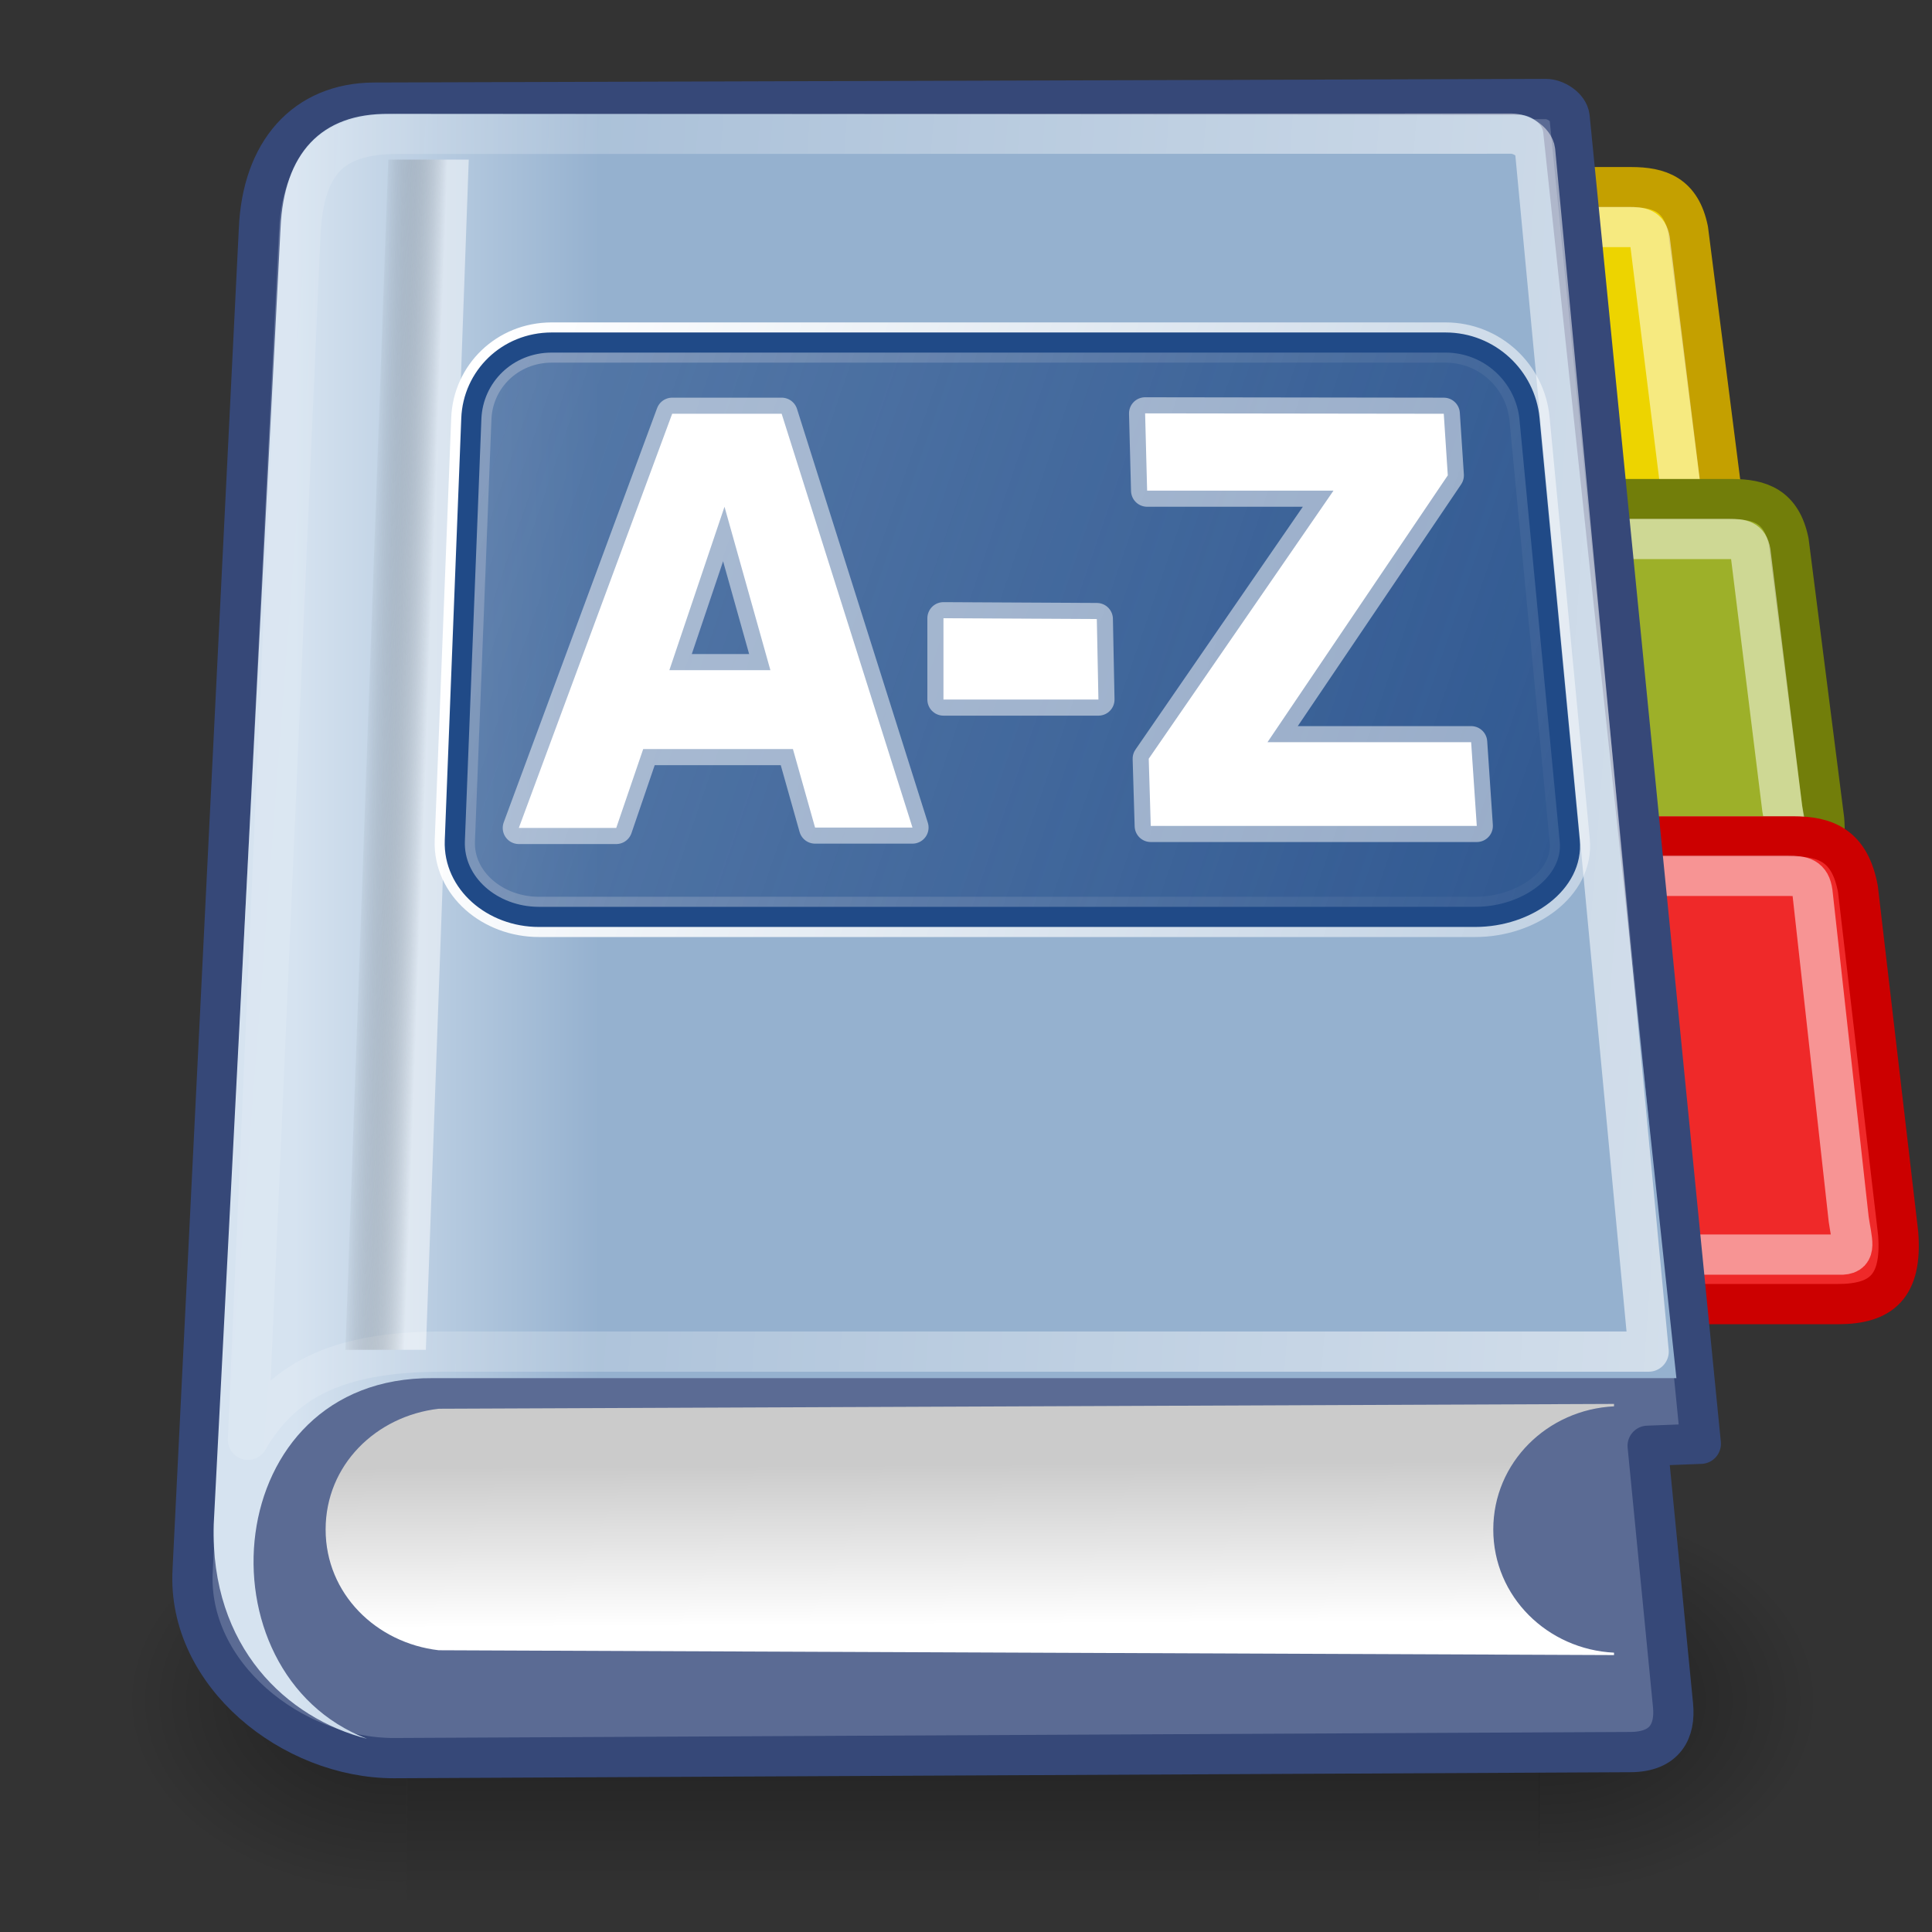
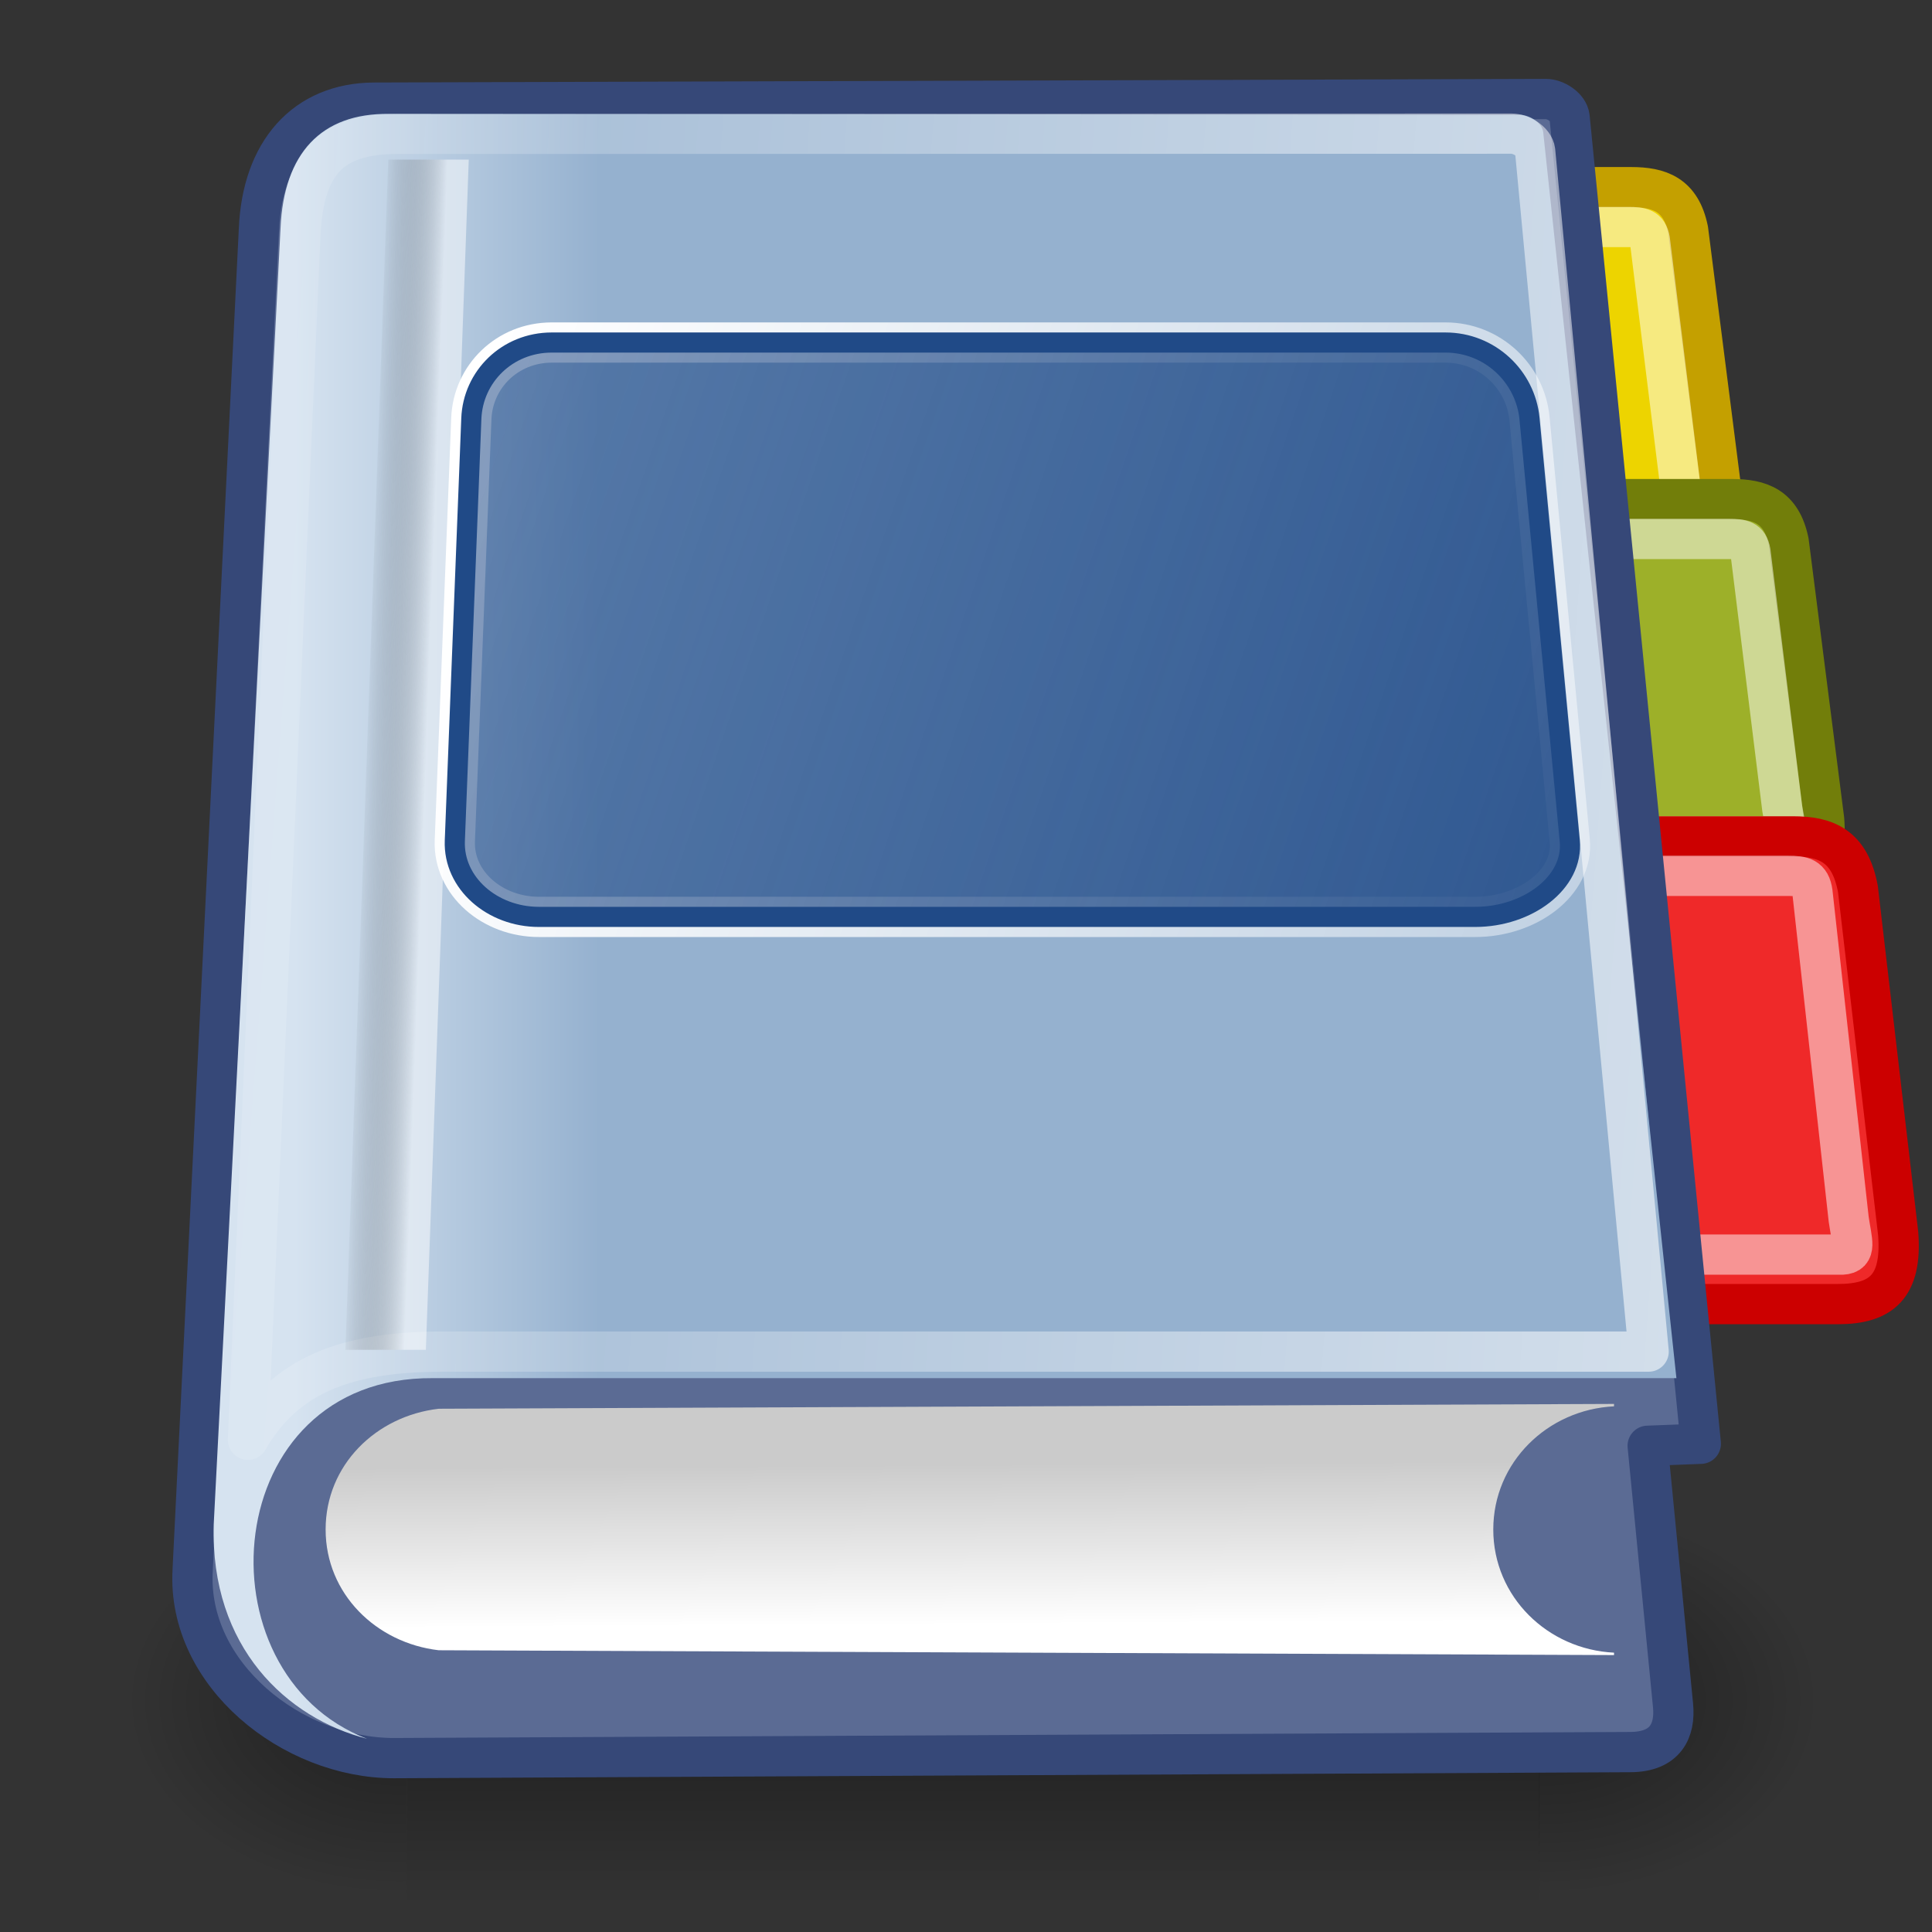
<svg xmlns="http://www.w3.org/2000/svg" xmlns:xlink="http://www.w3.org/1999/xlink" height="48" width="48">
  <rect width="100%" height="100%" fill="#333333" stroke="none" />
  <defs>
    <linearGradient id="k" gradientUnits="userSpaceOnUse" x2="14.51" x1="6.59" gradientTransform="matrix(.958 0 0 1.028 1-.57)">
      <stop stop-color="#d6e3f0" offset="0" />
      <stop stop-color="#95b1cf" offset="1" />
    </linearGradient>
    <linearGradient id="j" y2="21.27" gradientUnits="userSpaceOnUse" y1="26.65" gradientTransform="matrix(1.025 0 0 .957 0-.81)" x2="-2.76" x1="73.4">
      <stop stop-color="#fff" offset="0" />
      <stop stop-color="#fff" stop-opacity="0" offset="1" />
    </linearGradient>
    <linearGradient id="h" y2="84.3" gradientUnits="userSpaceOnUse" x2="10.22" gradientTransform="matrix(2.263 0 0 .442 1-.88)" y1="93.3" x1="10.5">
      <stop stop-color="#fff" offset="0" />
      <stop stop-color="#cbcbcb" offset="1" />
    </linearGradient>
    <linearGradient id="a">
      <stop offset="0" />
      <stop stop-opacity="0" offset="1" />
    </linearGradient>
    <linearGradient id="e" gradientUnits="userSpaceOnUse" y1="366.6" gradientTransform="matrix(2.774 0 0 1.97-1892-872.9)" x2="0" y2="609.5">
      <stop stop-opacity="0" offset="0" />
      <stop offset=".5" />
      <stop stop-opacity="0" offset="1" />
    </linearGradient>
    <radialGradient id="b" xlink:href="#a" gradientUnits="userSpaceOnUse" cy="486.6" cx="605.7" gradientTransform="matrix(-2.774 0 0 1.97 112.8-872.9)" r="117.1" />
    <radialGradient id="c" xlink:href="#a" gradientUnits="userSpaceOnUse" cy="486.6" cx="605.7" gradientTransform="matrix(2.774 0 0 1.97-1892-872.9)" r="117.1" />
    <linearGradient id="i" x1="35.43" gradientUnits="userSpaceOnUse" y1="4.953" gradientTransform="matrix(.254 0 0 3.76 .789 .149)" x2="41.22" y2="4.953">
      <stop stop-opacity=".069" offset="0" />
      <stop stop-color="#fff" offset="1" />
    </linearGradient>
    <linearGradient id="g" y2="8.357" gradientUnits="userSpaceOnUse" x2="8.971" y1="23.2" x1="52.35">
      <stop stop-color="#204a87" offset="0" />
      <stop stop-color="#204a87" stop-opacity=".502" offset="1" />
    </linearGradient>
    <linearGradient id="f" y2="26.16" gradientUnits="userSpaceOnUse" x2="60.95" y1="9.232" x1="12.1">
      <stop stop-color="#fff" offset="0" />
      <stop stop-color="#fff" stop-opacity="0" offset="1" />
    </linearGradient>
  </defs>
  <g stroke-linejoin="round" stroke-linecap="round">
    <path stroke="#c4a000" d="m33.1 4.65h7.42c0.71 0 1.24 0.18 1.42 1.06l0.88 6.9c0.09 1.06-0.38 1.41-1.33 1.41h-8.57l0.18-9.37z" fill="#edd400" />
    <path opacity=".5" stroke="#fff" d="m34.1 5.64h6.36c0.31 0 0.48 0.03 0.53 0.32l0.79 6.38c0.07 0.44 0.18 0.68-0.14 0.69h-7.68l0.14-7.39z" fill="none" />
    <path stroke="#727e0a" d="m35.6 12.4h7.42c0.71 0 1.24 0.18 1.42 1.06l0.88 6.9c0.09 1.06-0.38 1.41-1.33 1.41h-8.57l0.18-9.37z" fill="#9db029" />
    <path opacity=".5" stroke="#fff" d="m36.6 13.39h6.36c0.31 0 0.48 0.03 0.53 0.32l0.79 6.38c0.07 0.44 0.18 0.68-0.14 0.69h-7.68l0.14-7.39z" fill="none" />
    <path stroke="#c00" d="m36.1 20.78h8.45c0.8 0 1.41 0.22 1.61 1.31l1 8.56c0.1 1.32-0.42 1.75-1.5 1.75h-9.76l0.2-11.62z" fill="#ef2929" />
    <path opacity=".5" stroke="#fff" d="m37.2 21.76h7.23c0.35 0 0.55 0.04 0.6 0.41l0.9 8.12c0.08 0.55 0.21 0.86-0.16 0.88h-8.73l0.16-9.41z" fill="none" />
    <g opacity=".4" transform="matrix(.021 0 0 .021 42.85 40.45)">
      <path d="m-1559-150.7h1340v478.4h-1340z" fill="url(#e)" />
      <path d="m-219.6-150.7v478.4c142.9 0.9 345.4-107.2 345.4-239.2 0-132.1-159.5-239.2-345.4-239.2" fill="url(#c)" />
      <path d="m-1559-150.7v478.4c-143 0.9-346-107.2-346-239.2 0-132.1 160-239.2 346-239.2" fill="url(#b)" />
    </g>
    <path d="m9.296 2.55 29.11-0.09c0.24 0 0.56 0.2 0.59 0.45l3.26 32.96-1.32 0.05 0.63 6.45c0.06 0.62-0.18 1.16-1.07 1.16l-30.71 0.15c-2.53 0-5.14-2.08-5-4.66l1.647-33.32c0.08-1.925 1.139-3.14 2.859-3.15z" stroke="#364878" fill="#5b6b94" />
    <path d="m40.1 34.88l-29.2 0.12c-1.56 0.18-2.81 1.4-2.81 3s1.26 2.82 2.81 3l29.2 0.12v-0.06c-1.65-0.08-3-1.39-3-3.06s1.35-2.98 3-3.06v-0.06" fill="url(#h)" />
    <path fill="url(#k)" d="m6.97 5.67-1.66 32.2c-0.09 3.07 1.83 4.82 3.81 5.33-4.25-1.63-3.69-9 1.63-8.96h30.9l-3.31-30.96c-0.03-0.24-0.35-0.43-0.6-0.43l-28.08-0.02c-1.68-0.02-2.61 0.98-2.69 2.84z" />
    <path d="m7.46 5.88-1.3 29.89c0.93-1.61 2.44-2.19 4.85-2.19h29.95l-2.82-29.83c-0.03-0.24-0.35-0.43-0.59-0.43l-27.68 0.005c-1.67 0.005-2.33 0.735-2.41 2.555z" stroke="url(#j)" fill="none" />
    <g stroke="url(#f)" fill="none">
      <path id="z" style="" d="m13.71 8.51h22.2c1.11 0 1.99 0.85 2.09 1.89l1 10.49c0.1 1.04-1.05 1.89-2.35 1.89h-23.26c-1.16 0-2.13-0.84-2.09-1.89l0.41-10.49c0.04-1.04 0.89-1.89 2-1.89z" />
    </g>
    <use xlink:href="#z" stroke="#204a87" stroke-width=".5" fill="url(#g)" />
-     <path stroke="#fff" stroke-width=".8" stroke-opacity=".5" d="m35.87 10.28 0.1 1.53-4.48 6.63h5.06l0.14 2.08h-8.1l-0.05-1.67 4.59-6.66h-4.63l-0.05-1.92zm-8.62 5.1 0.04 2h-3.85v-2.02zm-7.54 3.23h-3.73l-0.67 1.96h-2.42l3.81-10.29h2.72l3.25 10.28h-2.42l-0.55-1.95m-3.07-1.96h2.51l-1.14-4.06-1.37 4.06" fill="#fff" />
    <rect opacity=".5" transform="matrix(1 0 -.036 .999 0 0)" height="29.6" width="2" y="3.969" x="9.789" fill="url(#i)" />
  </g>
</svg>